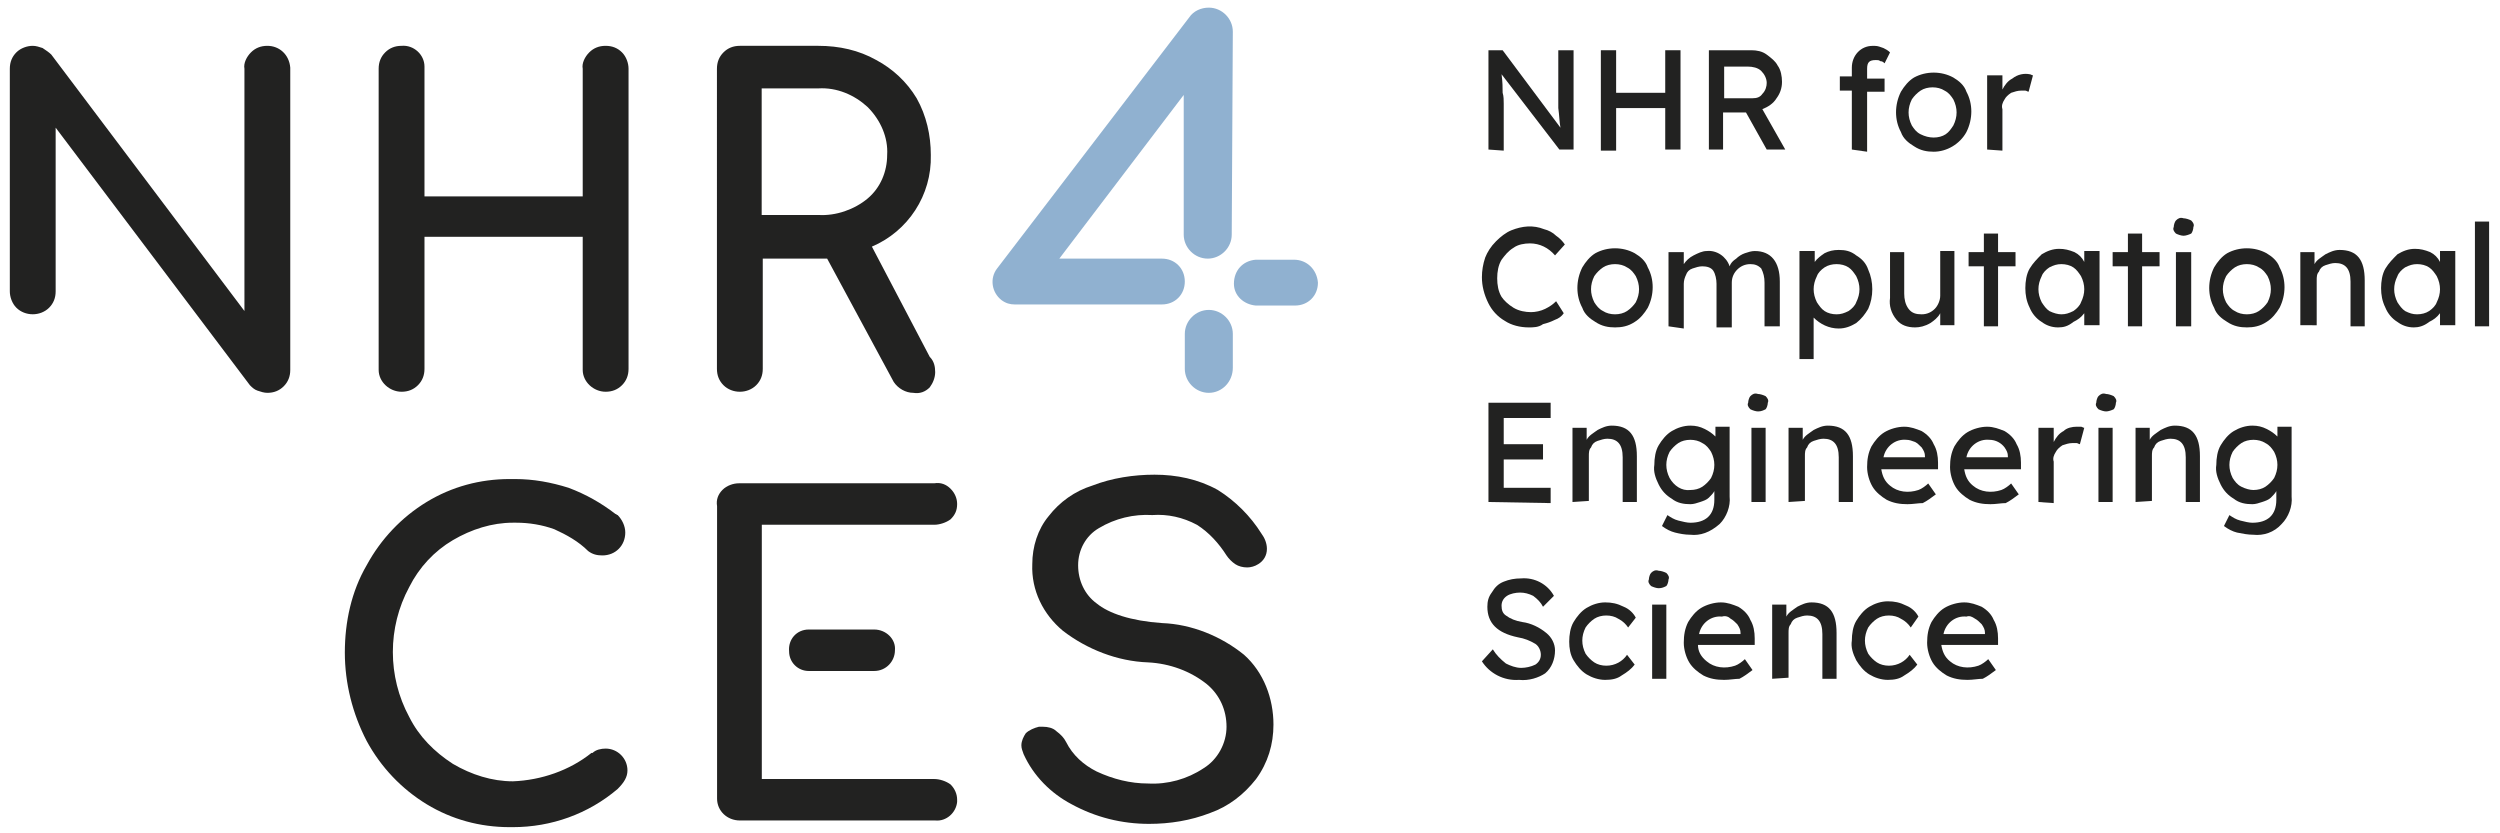
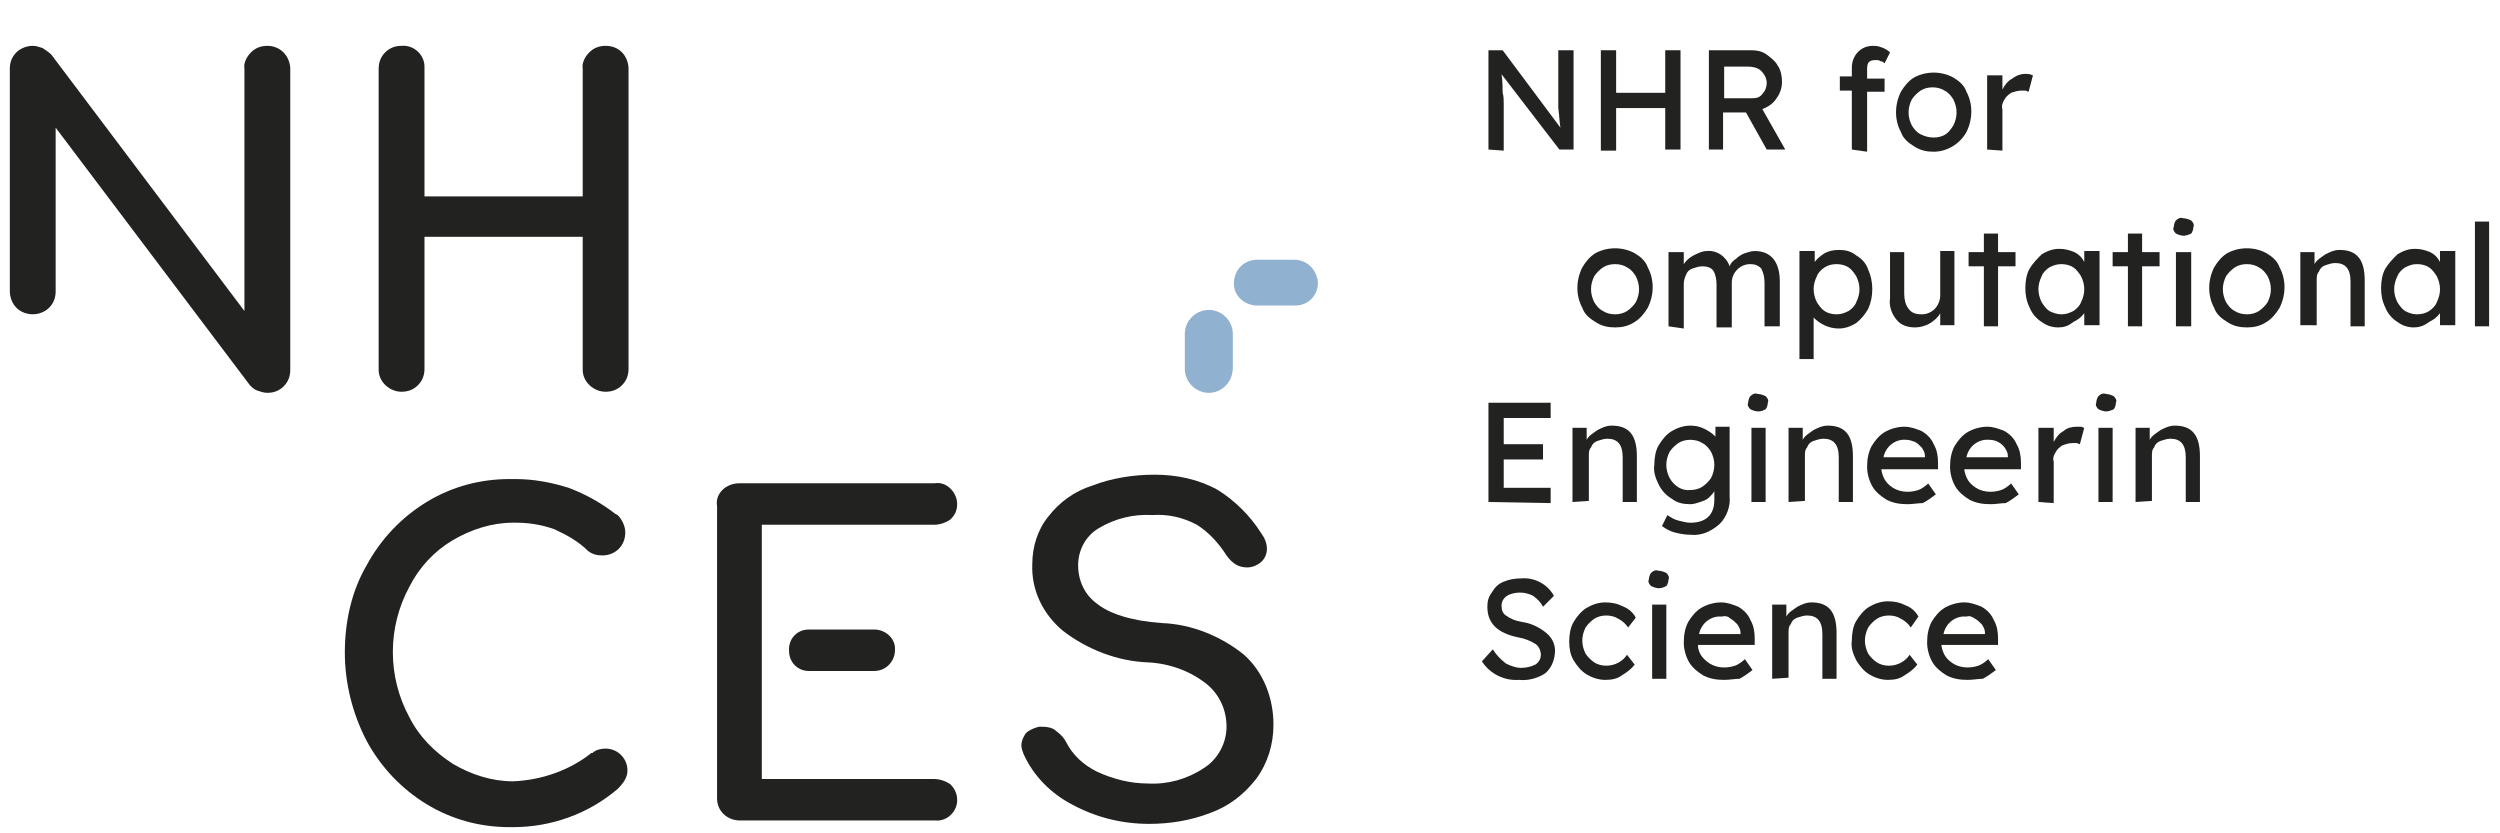
<svg xmlns="http://www.w3.org/2000/svg" version="1.1" id="Ebene_1" x="0px" y="0px" viewBox="0 0 229.1 76.3" style="enable-background:new 0 0 229.1 76.3;" xml:space="preserve">
  <style type="text/css">
	.st0{fill:#222221;}
	.st1{fill:#90B1D0;}
</style>
  <g id="Inhalt" transform="translate(-16.139 -13.74)">
    <g id="Gruppe_2920" transform="translate(16.139 13.74)">
      <path id="Pfad_1304_1_" class="st0" d="M111.6,44.9c1.6,1,3,2.4,4,4c0.3,0.4,0.5,0.9,0.5,1.4c0,0.6-0.3,1.1-0.8,1.4    c-0.3,0.2-0.7,0.3-1,0.3c-0.4,0-0.8-0.1-1.1-0.3c-0.3-0.2-0.6-0.5-0.8-0.8c-0.7-1.1-1.6-2.1-2.7-2.8c-1.3-0.7-2.7-1-4.1-0.9    c-1.7-0.1-3.4,0.3-4.9,1.2c-1.2,0.7-1.9,2-1.9,3.4c0,1.4,0.6,2.7,1.7,3.5c1.1,0.9,3.1,1.6,6,1.8c2.7,0.1,5.4,1.2,7.5,2.9    c1.8,1.6,2.7,4,2.7,6.4c0,1.8-0.5,3.5-1.6,5c-1.1,1.4-2.5,2.5-4.2,3.1c-1.8,0.7-3.7,1-5.6,1c-2.5,0-4.9-0.6-7.1-1.8    c-1.9-1-3.5-2.6-4.4-4.6c-0.1-0.3-0.2-0.5-0.2-0.8c0-0.4,0.2-0.8,0.4-1.1c0.3-0.3,0.8-0.5,1.2-0.6c0.1,0,0.3,0,0.4,0    c0.4,0,0.9,0.1,1.2,0.4c0.4,0.3,0.7,0.6,0.9,1c0.6,1.2,1.6,2.1,2.8,2.7c1.5,0.7,3.1,1.1,4.7,1.1c1.8,0.1,3.6-0.4,5.1-1.4    c1.3-0.8,2.1-2.3,2.1-3.8c0-1.5-0.6-2.9-1.8-3.9c-1.5-1.2-3.4-1.9-5.4-2c-2.8-0.1-5.6-1.2-7.8-2.9c-1.8-1.5-2.9-3.7-2.8-6.1    c0-1.6,0.5-3.2,1.5-4.4c1-1.3,2.4-2.3,4-2.8c1.8-0.7,3.8-1,5.7-1C107.8,43.5,109.8,43.9,111.6,44.9z" />
      <path id="Pfad_1289_1_" class="st0" d="M23,4.8c0.4-0.4,0.9-0.6,1.5-0.6c1.1,0,2,0.8,2.1,2c0,0.1,0,0.1,0,0.2v27.5    c0,0.6-0.2,1.1-0.6,1.5c-0.4,0.4-0.9,0.6-1.5,0.6c-0.3,0-0.6-0.1-0.9-0.2c-0.3-0.1-0.5-0.3-0.7-0.5L5.1,11.7v15    c0,0.6-0.2,1.1-0.6,1.5c-0.8,0.8-2.2,0.8-3,0c-0.4-0.4-0.6-1-0.6-1.5V6.3c0-0.6,0.2-1.1,0.6-1.5C1.9,4.4,2.5,4.2,3,4.2    c0.3,0,0.6,0.1,0.9,0.2C4.2,4.6,4.5,4.8,4.7,5l17.7,23.5V6.3C22.3,5.8,22.6,5.2,23,4.8z" />
      <path id="Pfad_1290_1_" class="st0" d="M54,4.8c0.4-0.4,0.9-0.6,1.5-0.6c0.6,0,1.1,0.2,1.5,0.6c0.4,0.4,0.6,1,0.6,1.5v27.5    c0,0.6-0.2,1.1-0.6,1.5c-0.4,0.4-0.9,0.6-1.5,0.6c-1.1,0-2.1-0.9-2.1-2c0,0,0,0,0,0V21.7H38.9v12.1c0,0.6-0.2,1.1-0.6,1.5    c-0.4,0.4-0.9,0.6-1.5,0.6c-1.1,0-2.1-0.9-2.1-2V6.3c0-0.6,0.2-1.1,0.6-1.5c0.4-0.4,0.9-0.6,1.5-0.6c1.1-0.1,2.1,0.8,2.1,1.9    c0,0,0,0,0,0V18h14.5V6.3C53.3,5.8,53.6,5.2,54,4.8z" />
-       <path id="Pfad_1291_1_" class="st0" d="M85.7,34.1c0,0.5-0.2,1-0.5,1.4c-0.4,0.4-0.9,0.6-1.5,0.5c-0.7,0-1.4-0.4-1.8-1l-6.1-11.3    h-5.9v10.1c0,0.6-0.2,1.1-0.6,1.5c-0.8,0.8-2.2,0.8-3,0c-0.4-0.4-0.6-0.9-0.6-1.5V6.3c0-0.6,0.2-1.1,0.6-1.5    c0.4-0.4,0.9-0.6,1.5-0.6H75c1.9,0,3.7,0.4,5.3,1.3c1.5,0.8,2.8,2,3.7,3.5c0.9,1.6,1.3,3.4,1.3,5.2c0.1,3.7-2.1,7-5.4,8.4    l5.3,10.1C85.6,33.1,85.7,33.6,85.7,34.1z M75,19.7c1.6,0.1,3.3-0.5,4.5-1.5c1.2-1,1.8-2.5,1.8-4c0.1-1.6-0.6-3.2-1.8-4.4    c-1.2-1.1-2.8-1.8-4.5-1.7h-5.2v11.6L75,19.7L75,19.7z" />
      <g id="Gruppe_2917" transform="translate(64.712 43.689)">
        <path id="Pfad_3453" class="st0" d="M20.9,27.7H5.1V4.4h15.8c0.5,0,1.1-0.2,1.5-0.5c0.4-0.4,0.6-0.8,0.6-1.4c0-0.5-0.2-1-0.6-1.4     c-0.4-0.4-0.9-0.6-1.5-0.5H3c-0.5,0-1.1,0.2-1.5,0.6C1.1,1.6,0.9,2.1,1,2.7v26.8c0,1.1,0.9,2,2.1,2h17.9c1,0.1,1.9-0.7,2-1.7     c0-0.1,0-0.1,0-0.2c0-0.5-0.2-1-0.6-1.4C22,27.9,21.4,27.7,20.9,27.7z" />
        <path id="Pfad_3454" class="st0" d="M15.4,14h-6v0c-1.1,0-1.9,0.9-1.8,2c0,1,0.8,1.8,1.8,1.8v0h5.9v0h0.1c1.1,0,1.9-0.9,1.9-1.9     C17.4,14.9,16.5,14,15.4,14C15.4,14,15.4,14,15.4,14z" />
      </g>
      <g id="Gruppe_2918" transform="translate(89.976)">
        <path id="Pfad_3455" class="st1" d="M23,33.7v-3.1c0-1.2-1-2.2-2.2-2.2c-1.2,0-2.2,1-2.2,2.2v3.1l0,0c0,0,0,0,0,0.1     c0,1.2,1,2.2,2.2,2.2S23,35,23,33.7C23,33.7,23,33.7,23,33.7C23,33.7,23,33.7,23,33.7z" />
-         <path id="Pfad_3456" class="st1" d="M23,2.9c0-1.2-1-2.2-2.2-2.2c-0.7,0-1.4,0.3-1.8,0.9L1.4,24.6c-0.7,0.9-0.5,2.2,0.4,2.9     c0.4,0.3,0.8,0.4,1.2,0.4h13.5c1.2,0,2.1-0.9,2.1-2.1s-0.9-2.1-2.1-2.1H7.1l11.4-15v12.8c0,1.2,1,2.2,2.2,2.2     c1.2,0,2.2-1,2.2-2.2l0,0L23,2.9L23,2.9C23,2.9,23,2.9,23,2.9z" />
        <path id="Pfad_3457" class="st1" d="M28.6,23.8h-3.4l-0.1,0c-1.2,0.1-2,1-2,2.2c0,1.1,0.9,1.9,2,2h3.6c1.2,0,2.1-0.9,2.1-2.1     C30.7,24.7,29.8,23.8,28.6,23.8z" />
      </g>
      <path id="Pfad_3458" class="st0" d="M57.5,70.6c0-1.1-0.9-2-2-2c0,0,0,0,0,0c-0.4,0-0.9,0.1-1.2,0.4l-0.1,0    c-2,1.6-4.6,2.5-7.2,2.6c-1.9,0-3.8-0.6-5.5-1.6c-1.7-1.1-3.1-2.5-4-4.3c-2-3.7-2-8.2,0-11.9c0.9-1.8,2.3-3.3,4-4.3    c1.7-1,3.6-1.6,5.5-1.6h0.3c1.2,0,2.4,0.2,3.5,0.6c1.1,0.5,2.2,1.1,3.1,2c0,0,0,0,0,0c0.4,0.3,0.8,0.4,1.3,0.4    c1.2,0,2.1-0.9,2.1-2.1c0-0.6-0.3-1.2-0.7-1.6c0,0,0,0,0,0c-0.1,0-0.1-0.1-0.2-0.1c0,0,0,0,0,0c0,0,0,0,0,0    c-1.3-1-2.7-1.8-4.3-2.4c-1.6-0.5-3.2-0.8-4.9-0.8h-0.5c-2.7,0-5.3,0.7-7.6,2.1c-2.3,1.4-4.2,3.4-5.5,5.8c-1.4,2.4-2,5.2-2,8    c0,2.8,0.7,5.6,2,8.1c1.3,2.4,3.2,4.4,5.5,5.8c2.3,1.4,4.9,2.1,7.6,2.1h0.3c3.5,0,6.9-1.2,9.6-3.5l0,0    C57.2,71.7,57.5,71.2,57.5,70.6z" />
      <g id="Gruppe_2919" transform="translate(134.802 3.504)">
        <path id="Pfad_3459" class="st0" d="M1.6,10.2V1.1h1.3l5.3,7.1C8.1,7.7,8.1,7.1,8,6.4c0-0.7,0-1.4,0-2.3v-3h1.4v9.1H8.1L2.8,3.3     C2.9,4,2.9,4.6,2.9,5C3,5.3,3,5.7,3,6c0,0.2,0,0.4,0,0.5v3.8L1.6,10.2L1.6,10.2z" />
        <path id="Pfad_3460" class="st0" d="M11.9,10.2V1.1h1.4V5h4.5V1.1h1.4v9.1h-1.4V6.4h-4.5v3.9H11.9z" />
        <path id="Pfad_3461" class="st0" d="M21.8,10.2V1.1h3.9c0.5,0,1,0.1,1.4,0.4c0.4,0.3,0.8,0.6,1,1c0.3,0.4,0.4,1,0.4,1.5     c0,0.6-0.2,1.1-0.5,1.5c-0.3,0.5-0.8,0.8-1.3,1l2.1,3.7l-1.7,0l-1.9-3.4h-2.1v3.4L21.8,10.2z M23.2,5.5h2.6     c0.4,0,0.7-0.1,0.9-0.4c0.3-0.3,0.4-0.7,0.4-1c0-0.4-0.2-0.8-0.5-1.1c-0.3-0.3-0.8-0.4-1.2-0.4h-2.2L23.2,5.5z" />
        <path id="Pfad_3462" class="st0" d="M34.9,10.2V4.8h-1.1V3.5h1.1V2.7c0-1.1,0.8-2,1.9-2c0.1,0,0.1,0,0.2,0c0.3,0,0.5,0.1,0.8,0.2     c0.2,0.1,0.4,0.2,0.6,0.4l-0.5,1c-0.1-0.1-0.2-0.2-0.4-0.2c-0.1-0.1-0.2-0.1-0.4-0.1c-0.6,0-0.8,0.2-0.8,0.8v0.9h1.6v1.2h-1.6     v5.5L34.9,10.2L34.9,10.2z" />
        <path id="Pfad_3463" class="st0" d="M42.4,10.4c-0.6,0-1.2-0.1-1.8-0.5c-0.5-0.3-1-0.7-1.2-1.3c-0.6-1.1-0.6-2.5,0-3.7     c0.3-0.5,0.7-1,1.2-1.3c1.1-0.6,2.5-0.6,3.6,0c0.5,0.3,1,0.7,1.2,1.3c0.6,1.1,0.6,2.5,0,3.7C44.8,9.7,43.6,10.4,42.4,10.4     L42.4,10.4z M42.4,9.1c0.4,0,0.8-0.1,1.1-0.3C43.8,8.6,44,8.3,44.2,8c0.2-0.4,0.3-0.8,0.3-1.2c0-0.4-0.1-0.8-0.3-1.2     C44,5.3,43.8,5,43.4,4.8c-0.3-0.2-0.7-0.3-1.1-0.3c-0.4,0-0.8,0.1-1.1,0.3c-0.3,0.2-0.6,0.5-0.8,0.8c-0.2,0.4-0.3,0.8-0.3,1.2     c0,0.4,0.1,0.8,0.3,1.2c0.2,0.3,0.4,0.6,0.8,0.8C41.6,9,42,9.1,42.4,9.1z" />
        <path id="Pfad_3464" class="st0" d="M47.3,10.2V3.4h1.4v1.3c0.2-0.4,0.5-0.8,0.9-1c0.5-0.4,1.1-0.5,1.6-0.4     c0.1,0,0.2,0.1,0.3,0.1l-0.4,1.5c-0.1,0-0.2-0.1-0.3-0.1c-0.1,0-0.2,0-0.4,0c-0.3,0-0.6,0.1-0.9,0.2c-0.3,0.2-0.5,0.4-0.6,0.6     c-0.2,0.3-0.3,0.6-0.2,0.9v3.8L47.3,10.2L47.3,10.2z" />
-         <path id="Pfad_3465" class="st0" d="M5.3,26.5c-0.8,0-1.6-0.2-2.2-0.6c-0.7-0.4-1.2-1-1.5-1.6c-0.4-0.8-0.6-1.6-0.6-2.4     c0-0.6,0.1-1.2,0.3-1.8c0.2-0.5,0.5-1,1-1.5c0.4-0.4,0.9-0.8,1.4-1c1-0.4,2-0.5,3-0.1c0.4,0.1,0.8,0.3,1.1,0.6     c0.3,0.2,0.6,0.5,0.8,0.8l-0.9,1c-0.6-0.7-1.4-1.1-2.3-1.1c-0.5,0-1.1,0.1-1.5,0.4c-0.5,0.3-0.8,0.7-1.1,1.1     c-0.3,0.5-0.4,1.1-0.4,1.7c0,0.6,0.1,1.2,0.4,1.7C3,24,3.4,24.4,3.9,24.7C4.4,25,5,25.1,5.5,25.1c0.4,0,0.9-0.1,1.3-0.3     c0.4-0.2,0.7-0.4,1-0.7l0.7,1.1c-0.2,0.3-0.5,0.5-0.8,0.6c-0.4,0.2-0.7,0.3-1.1,0.4C6.2,26.5,5.7,26.5,5.3,26.5z" />
        <path id="Pfad_3466" class="st0" d="M13.2,26.5c-0.6,0-1.2-0.1-1.8-0.5c-0.5-0.3-1-0.7-1.2-1.3c-0.6-1.1-0.6-2.5,0-3.7     c0.3-0.5,0.7-1,1.2-1.3c1.1-0.6,2.5-0.6,3.6,0c0.5,0.3,1,0.7,1.2,1.3c0.6,1.1,0.6,2.5,0,3.7c-0.3,0.5-0.7,1-1.2,1.3     C14.4,26.4,13.8,26.5,13.2,26.5z M13.2,25.3c0.4,0,0.8-0.1,1.1-0.3c0.3-0.2,0.6-0.5,0.8-0.8c0.2-0.4,0.3-0.8,0.3-1.2     c0-0.4-0.1-0.8-0.3-1.2c-0.2-0.3-0.4-0.6-0.8-0.8c-0.3-0.2-0.7-0.3-1.1-0.3c-0.4,0-0.8,0.1-1.1,0.3c-0.3,0.2-0.6,0.5-0.8,0.8     C11.1,22.2,11,22.6,11,23c0,0.4,0.1,0.8,0.3,1.2c0.2,0.3,0.4,0.6,0.8,0.8C12.4,25.2,12.8,25.3,13.2,25.3z" />
        <path id="Pfad_3467" class="st0" d="M18.1,26.4v-6.8h1.4v1.1c0.2-0.3,0.5-0.6,0.9-0.8c0.4-0.2,0.8-0.4,1.2-0.4     c0.9-0.1,1.8,0.5,2.1,1.4c0.1-0.3,0.3-0.5,0.6-0.7c0.2-0.2,0.5-0.4,0.8-0.5c0.3-0.1,0.6-0.2,0.9-0.2c1.5,0,2.3,1,2.3,2.8v4.1     h-1.4v-4c0-0.5-0.1-0.9-0.3-1.3c-0.3-0.3-0.6-0.4-1-0.4c-0.5,0-0.9,0.2-1.2,0.5c-0.3,0.3-0.5,0.7-0.5,1.2v4.1h-1.4v-4     c0-0.4-0.1-0.9-0.3-1.2c-0.2-0.3-0.6-0.4-1-0.4c-0.3,0-0.6,0.1-0.9,0.2c-0.3,0.1-0.5,0.3-0.6,0.6c-0.1,0.2-0.2,0.5-0.2,0.8v4.1     L18.1,26.4L18.1,26.4z" />
        <path id="Pfad_3468" class="st0" d="M30.1,29.2v-9.7h1.4v1c0.2-0.3,0.6-0.6,0.9-0.8c0.4-0.2,0.8-0.3,1.3-0.3     c0.6,0,1.1,0.1,1.6,0.5c0.5,0.3,0.9,0.7,1.1,1.3c0.5,1.1,0.5,2.5,0,3.6c-0.3,0.5-0.6,0.9-1.1,1.3c-0.5,0.3-1,0.5-1.6,0.5     c-0.9,0-1.7-0.4-2.3-1v3.8H30.1z M33.5,25.3c0.4,0,0.7-0.1,1.1-0.3c0.3-0.2,0.6-0.5,0.7-0.8c0.2-0.4,0.3-0.8,0.3-1.2     c0-0.4-0.1-0.8-0.3-1.2c-0.2-0.3-0.4-0.6-0.7-0.8c-0.3-0.2-0.7-0.3-1.1-0.3c-0.4,0-0.8,0.1-1.1,0.3c-0.3,0.2-0.6,0.5-0.7,0.8     c-0.2,0.4-0.3,0.8-0.3,1.2c0,0.4,0.1,0.8,0.3,1.2c0.2,0.3,0.4,0.6,0.7,0.8C32.7,25.2,33.1,25.3,33.5,25.3L33.5,25.3z" />
        <path id="Pfad_3469" class="st0" d="M40.7,26.5c-0.7,0-1.3-0.2-1.7-0.7c-0.5-0.6-0.7-1.3-0.6-2v-4.2h1.3v3.8c0,0.5,0.1,1,0.4,1.4     c0.3,0.4,0.7,0.5,1.2,0.5c0.5,0,0.9-0.2,1.2-0.5c0.3-0.3,0.5-0.8,0.5-1.2v-4.1h1.3v6.8h-1.3v-1.1c-0.2,0.4-0.6,0.7-0.9,0.9     C41.6,26.4,41.1,26.5,40.7,26.5z" />
        <path id="Pfad_3470" class="st0" d="M47,26.4v-5.5h-1.4v-1.3H47v-1.7h1.3v1.7h1.6v1.3h-1.6v5.5L47,26.4L47,26.4z" />
        <path id="Pfad_3471" class="st0" d="M53.8,26.5c-0.6,0-1.1-0.2-1.5-0.5c-0.5-0.3-0.9-0.8-1.1-1.3c-0.3-0.6-0.4-1.2-0.4-1.8     c0-0.6,0.1-1.3,0.4-1.8c0.3-0.5,0.7-0.9,1.1-1.3c0.5-0.3,1-0.5,1.6-0.5c0.5,0,0.9,0.1,1.4,0.3c0.4,0.2,0.7,0.5,0.9,0.9v-1h1.4     v6.8h-1.4v-1.1c-0.3,0.4-0.6,0.6-1,0.8C54.7,26.4,54.3,26.5,53.8,26.5z M54.1,25.3c0.4,0,0.7-0.1,1.1-0.3     c0.3-0.2,0.6-0.5,0.7-0.8c0.2-0.4,0.3-0.8,0.3-1.2c0-0.4-0.1-0.8-0.3-1.2c-0.2-0.3-0.4-0.6-0.7-0.8c-0.3-0.2-0.7-0.3-1.1-0.3     c-0.4,0-0.7,0.1-1.1,0.3c-0.3,0.2-0.6,0.5-0.7,0.8c-0.2,0.4-0.3,0.8-0.3,1.2c0,0.4,0.1,0.8,0.3,1.2c0.2,0.3,0.4,0.6,0.7,0.8     C53.4,25.2,53.8,25.3,54.1,25.3L54.1,25.3z" />
        <path id="Pfad_3472" class="st0" d="M60.2,26.4v-5.5h-1.4v-1.3h1.4v-1.7h1.3v1.7h1.6v1.3h-1.6v5.5L60.2,26.4L60.2,26.4z" />
        <path id="Pfad_3473" class="st0" d="M65.3,18.1c-0.2,0-0.5-0.1-0.7-0.2c-0.2-0.2-0.3-0.4-0.2-0.6c0-0.2,0.1-0.5,0.2-0.6     c0.2-0.2,0.4-0.3,0.7-0.2c0.2,0,0.5,0.1,0.7,0.2c0.2,0.2,0.3,0.4,0.2,0.6c0,0.2-0.1,0.5-0.2,0.6C65.8,18,65.5,18.1,65.3,18.1z      M64.6,26.4v-6.8H66v6.8L64.6,26.4z" />
        <path id="Pfad_3474" class="st0" d="M71.1,26.5c-0.6,0-1.2-0.1-1.8-0.5c-0.5-0.3-1-0.7-1.2-1.3c-0.6-1.1-0.6-2.5,0-3.7     c0.3-0.5,0.7-1,1.2-1.3c1.1-0.6,2.5-0.6,3.6,0c0.5,0.3,1,0.7,1.2,1.3c0.6,1.1,0.6,2.5,0,3.7c-0.3,0.5-0.7,1-1.2,1.3     C72.3,26.4,71.7,26.5,71.1,26.5z M71.1,25.3c0.4,0,0.8-0.1,1.1-0.3c0.3-0.2,0.6-0.5,0.8-0.8c0.2-0.4,0.3-0.8,0.3-1.2     c0-0.4-0.1-0.8-0.3-1.2c-0.2-0.3-0.4-0.6-0.8-0.8c-0.3-0.2-0.7-0.3-1.1-0.3c-0.4,0-0.8,0.1-1.1,0.3c-0.3,0.2-0.6,0.5-0.8,0.8     c-0.2,0.4-0.3,0.8-0.3,1.2c0,0.4,0.1,0.8,0.3,1.2c0.2,0.3,0.4,0.6,0.8,0.8C70.3,25.2,70.7,25.3,71.1,25.3z" />
        <path id="Pfad_3475" class="st0" d="M76,26.4v-6.8h1.3v1.1c0.2-0.4,0.6-0.6,1-0.9c0.4-0.2,0.8-0.4,1.3-0.4c1.6,0,2.3,0.9,2.3,2.8     v4.2h-1.3v-4.1c0-1.2-0.5-1.7-1.4-1.7c-0.3,0-0.6,0.1-0.9,0.2c-0.3,0.1-0.5,0.3-0.6,0.6c-0.2,0.2-0.2,0.5-0.2,0.8v4.1H76z" />
        <path id="Pfad_3476" class="st0" d="M86.4,26.5c-0.6,0-1.1-0.2-1.5-0.5c-0.5-0.3-0.9-0.8-1.1-1.3c-0.3-0.6-0.4-1.2-0.4-1.8     c0-0.6,0.1-1.3,0.4-1.8c0.3-0.5,0.7-0.9,1.1-1.3c0.5-0.3,1-0.5,1.6-0.5c0.5,0,0.9,0.1,1.4,0.3c0.4,0.2,0.7,0.5,0.9,0.9v-1h1.4     v6.8h-1.4v-1.1c-0.3,0.4-0.6,0.6-1,0.8C87.3,26.4,86.8,26.5,86.4,26.5z M86.7,25.3c0.4,0,0.8-0.1,1.1-0.3     c0.3-0.2,0.6-0.5,0.7-0.8c0.2-0.4,0.3-0.8,0.3-1.2c0-0.4-0.1-0.8-0.3-1.2c-0.2-0.3-0.4-0.6-0.7-0.8c-0.3-0.2-0.7-0.3-1.1-0.3     c-0.4,0-0.7,0.1-1.1,0.3c-0.3,0.2-0.6,0.5-0.7,0.8c-0.2,0.4-0.3,0.8-0.3,1.2c0,0.4,0.1,0.8,0.3,1.2c0.2,0.3,0.4,0.6,0.7,0.8     C86,25.2,86.3,25.3,86.7,25.3L86.7,25.3z" />
        <path id="Pfad_3477" class="st0" d="M92,26.4v-9.6h1.3v9.6H92z" />
        <path id="Pfad_3478" class="st0" d="M1.6,42.5v-9.1h5.7v1.4H3v2.4h3.6v1.4H3v2.6h4.3v1.4L1.6,42.5L1.6,42.5z" />
        <path id="Pfad_3479" class="st0" d="M9.3,42.5v-6.8h1.3v1.1c0.2-0.4,0.6-0.6,1-0.9c0.4-0.2,0.8-0.4,1.3-0.4     c1.6,0,2.3,0.9,2.3,2.8v4.2h-1.3v-4.1c0-1.2-0.5-1.7-1.4-1.7c-0.3,0-0.6,0.1-0.9,0.2c-0.3,0.1-0.5,0.3-0.6,0.6     c-0.2,0.2-0.2,0.5-0.2,0.8v4.1L9.3,42.5z" />
        <path id="Pfad_3480" class="st0" d="M20.1,45.5c-0.5,0-1-0.1-1.4-0.2c-0.4-0.1-0.8-0.3-1.2-0.6l0.5-1c0.3,0.2,0.6,0.4,1,0.5     c0.4,0.1,0.8,0.2,1.1,0.2c1.4,0,2.2-0.7,2.2-2.1v-0.8c-0.1,0.2-0.3,0.4-0.5,0.6c-0.2,0.2-0.5,0.3-0.8,0.4     c-0.3,0.1-0.6,0.2-0.9,0.2c-0.6,0-1.2-0.1-1.7-0.5c-0.5-0.3-0.9-0.7-1.2-1.3c-0.3-0.6-0.5-1.2-0.4-1.8c0-0.6,0.1-1.3,0.4-1.8     c0.3-0.5,0.7-1,1.2-1.3c0.5-0.3,1.1-0.5,1.7-0.5c0.5,0,0.9,0.1,1.3,0.3c0.4,0.2,0.7,0.4,1,0.7v-0.9h1.3v6.4     c0.1,0.9-0.3,1.9-0.9,2.5C21.9,45.3,21,45.6,20.1,45.5z M20.1,41.4c0.4,0,0.8-0.1,1.1-0.3c0.3-0.2,0.6-0.5,0.8-0.8     c0.2-0.4,0.3-0.8,0.3-1.2c0-0.4-0.1-0.8-0.3-1.2c-0.2-0.3-0.4-0.6-0.8-0.8c-0.3-0.2-0.7-0.3-1.1-0.3c-0.4,0-0.8,0.1-1.1,0.3     c-0.3,0.2-0.6,0.5-0.8,0.8c-0.4,0.8-0.4,1.6,0,2.4C18.6,41,19.3,41.5,20.1,41.4L20.1,41.4z" />
        <path id="Pfad_3481" class="st0" d="M26.3,34.2c-0.2,0-0.5-0.1-0.7-0.2c-0.2-0.2-0.3-0.4-0.2-0.6c0-0.2,0.1-0.5,0.2-0.6     c0.2-0.2,0.4-0.3,0.7-0.2c0.2,0,0.5,0.1,0.7,0.2c0.2,0.2,0.3,0.4,0.2,0.6c0,0.2-0.1,0.5-0.2,0.6C26.8,34.1,26.6,34.2,26.3,34.2z      M25.7,42.5v-6.8H27v6.8H25.7z" />
        <path id="Pfad_3482" class="st0" d="M29.1,42.5v-6.8h1.3v1.1c0.2-0.4,0.6-0.6,1-0.9c0.4-0.2,0.8-0.4,1.3-0.4     c1.6,0,2.3,0.9,2.3,2.8v4.2h-1.3v-4.1c0-1.2-0.5-1.7-1.4-1.7c-0.3,0-0.6,0.1-0.9,0.2c-0.3,0.1-0.5,0.3-0.6,0.6     c-0.2,0.2-0.2,0.5-0.2,0.8v4.1L29.1,42.5z" />
        <path id="Pfad_3483" class="st0" d="M40,42.7c-0.7,0-1.3-0.1-1.9-0.4c-0.5-0.3-1-0.7-1.3-1.2c-0.3-0.5-0.5-1.2-0.5-1.8     c0-0.7,0.1-1.3,0.4-1.9c0.3-0.5,0.7-1,1.2-1.3c0.5-0.3,1.2-0.5,1.8-0.5c0.6,0,1.1,0.2,1.6,0.4c0.5,0.3,0.9,0.7,1.1,1.2     c0.3,0.5,0.4,1.1,0.4,1.7l0,0.6h-5.2c0.1,0.6,0.3,1.1,0.8,1.5c0.7,0.6,1.7,0.7,2.6,0.4c0.3-0.1,0.7-0.4,0.9-0.6l0.7,1     c-0.4,0.3-0.8,0.6-1.2,0.8C41,42.6,40.5,42.7,40,42.7z M39.9,36.8c-1-0.1-1.9,0.6-2.1,1.6h3.8v-0.1c0-0.3-0.1-0.5-0.3-0.8     c-0.2-0.2-0.4-0.4-0.6-0.5C40.4,36.9,40.2,36.8,39.9,36.8L39.9,36.8z" />
        <path id="Pfad_3484" class="st0" d="M47.6,42.7c-0.7,0-1.3-0.1-1.9-0.4c-0.5-0.3-1-0.7-1.3-1.2c-0.3-0.5-0.5-1.2-0.5-1.8     c0-0.7,0.1-1.3,0.4-1.9c0.3-0.5,0.7-1,1.2-1.3c0.5-0.3,1.2-0.5,1.8-0.5c0.6,0,1.1,0.2,1.6,0.4c0.5,0.3,0.9,0.7,1.1,1.2     c0.3,0.5,0.4,1.1,0.4,1.7l0,0.6h-5.2c0.1,0.6,0.3,1.1,0.8,1.5c0.7,0.6,1.7,0.7,2.6,0.4c0.3-0.1,0.7-0.4,0.9-0.6l0.7,1     c-0.4,0.3-0.8,0.6-1.2,0.8C48.6,42.6,48.1,42.7,47.6,42.7z M47.5,36.8c-1-0.1-1.9,0.6-2.1,1.6h3.8v-0.1c0-0.3-0.1-0.5-0.3-0.8     C48.6,37.1,48.1,36.8,47.5,36.8L47.5,36.8z" />
        <path id="Pfad_3485" class="st0" d="M52,42.5v-6.8h1.4V37c0.2-0.4,0.5-0.8,0.9-1c0.3-0.3,0.8-0.4,1.2-0.4c0.1,0,0.3,0,0.4,0     c0.1,0,0.2,0.1,0.3,0.1l-0.4,1.5c-0.1,0-0.2-0.1-0.3-0.1c-0.1,0-0.2,0-0.4,0c-0.3,0-0.6,0.1-0.9,0.2c-0.3,0.2-0.5,0.4-0.6,0.6     c-0.2,0.3-0.3,0.6-0.2,0.9v3.8L52,42.5L52,42.5z" />
        <path id="Pfad_3486" class="st0" d="M58.2,34.2c-0.2,0-0.5-0.1-0.7-0.2c-0.2-0.2-0.3-0.4-0.2-0.6c0-0.2,0.1-0.5,0.2-0.6     c0.2-0.2,0.4-0.3,0.7-0.2c0.2,0,0.5,0.1,0.7,0.2c0.2,0.2,0.3,0.4,0.2,0.6c0,0.2-0.1,0.5-0.2,0.6C58.7,34.1,58.4,34.2,58.2,34.2z      M57.5,42.5v-6.8h1.3v6.8H57.5z" />
        <path id="Pfad_3487" class="st0" d="M60.9,42.5v-6.8h1.3v1.1c0.2-0.4,0.6-0.6,1-0.9c0.4-0.2,0.8-0.4,1.3-0.4     c1.6,0,2.3,0.9,2.3,2.8v4.2h-1.3v-4.1c0-1.2-0.5-1.7-1.4-1.7c-0.3,0-0.6,0.1-0.9,0.2c-0.3,0.1-0.5,0.3-0.6,0.6     c-0.2,0.2-0.2,0.5-0.2,0.8v4.1L60.9,42.5z" />
-         <path id="Pfad_3488" class="st0" d="M71.7,45.5c-0.5,0-1-0.1-1.5-0.2c-0.4-0.1-0.8-0.3-1.2-0.6l0.5-1c0.3,0.2,0.6,0.4,1,0.5     c0.4,0.1,0.8,0.2,1.1,0.2c1.4,0,2.2-0.7,2.2-2.1v-0.8c-0.1,0.2-0.3,0.4-0.5,0.6c-0.2,0.2-0.5,0.3-0.8,0.4     c-0.3,0.1-0.6,0.2-0.9,0.2c-0.6,0-1.2-0.1-1.7-0.5c-0.5-0.3-0.9-0.7-1.2-1.3c-0.3-0.6-0.5-1.2-0.4-1.8c0-0.6,0.1-1.3,0.4-1.8     c0.3-0.5,0.7-1,1.2-1.3c0.5-0.3,1.1-0.5,1.7-0.5c0.5,0,0.9,0.1,1.3,0.3c0.4,0.2,0.7,0.4,1,0.7v-0.9h1.3v6.4     c0.1,0.9-0.3,1.9-0.9,2.5C73.6,45.3,72.6,45.6,71.7,45.5z M71.7,41.4c0.4,0,0.8-0.1,1.1-0.3c0.3-0.2,0.6-0.5,0.8-0.8     c0.2-0.4,0.3-0.8,0.3-1.2c0-0.4-0.1-0.8-0.3-1.2c-0.2-0.3-0.4-0.6-0.8-0.8c-0.3-0.2-0.7-0.3-1.1-0.3c-0.4,0-0.8,0.1-1.1,0.3     c-0.3,0.2-0.6,0.5-0.8,0.8c-0.4,0.8-0.4,1.6,0,2.4c0.2,0.3,0.4,0.6,0.8,0.8C71,41.3,71.4,41.4,71.7,41.4z" />
        <path id="Pfad_3489" class="st0" d="M4.4,58.8C3,58.9,1.7,58.2,1,57.1l1-1.1c0.3,0.5,0.7,0.9,1.2,1.3c0.4,0.2,0.9,0.4,1.4,0.4     c0.4,0,0.9-0.1,1.3-0.3c0.3-0.2,0.5-0.5,0.5-0.9c0-0.4-0.2-0.8-0.5-1c-0.5-0.3-1-0.5-1.6-0.6c-1.9-0.4-2.8-1.3-2.8-2.8     c0-0.5,0.1-0.9,0.4-1.3C2.2,50.3,2.5,50,3,49.8c0.5-0.2,1-0.3,1.6-0.3C5.8,49.4,7,50,7.6,51.1l-1,1c-0.2-0.4-0.5-0.7-0.9-1     c-0.4-0.2-0.8-0.3-1.2-0.3c-0.4,0-0.9,0.1-1.2,0.3C3,51.3,2.8,51.6,2.8,52c0,0.4,0.1,0.7,0.4,0.9c0.4,0.3,0.9,0.5,1.5,0.6     c0.8,0.1,1.6,0.5,2.2,1c0.5,0.4,0.8,1,0.8,1.6c0,0.8-0.3,1.6-0.9,2.1C6.2,58.6,5.3,58.9,4.4,58.8z" />
        <path id="Pfad_3490" class="st0" d="M12.3,58.8c-0.6,0-1.2-0.2-1.7-0.5c-0.5-0.3-0.9-0.8-1.2-1.3C9.1,56.5,9,55.9,9,55.3     c0-0.6,0.1-1.3,0.4-1.8c0.3-0.5,0.7-1,1.2-1.3c0.5-0.3,1.1-0.5,1.7-0.5c0.6,0,1.1,0.1,1.7,0.4c0.5,0.2,0.9,0.6,1.1,1L14.4,54     c-0.2-0.3-0.5-0.6-0.9-0.8c-0.3-0.2-0.7-0.3-1.1-0.3c-0.4,0-0.8,0.1-1.1,0.3c-0.3,0.2-0.6,0.5-0.8,0.8c-0.4,0.8-0.4,1.6,0,2.4     c0.2,0.3,0.5,0.6,0.8,0.8c0.3,0.2,0.7,0.3,1.1,0.3c0.8,0,1.5-0.4,1.9-1l0.7,0.9c-0.3,0.4-0.7,0.7-1.2,1     C13.4,58.7,12.9,58.8,12.3,58.8z" />
        <path id="Pfad_3491" class="st0" d="M17.2,50.4c-0.2,0-0.5-0.1-0.7-0.2c-0.2-0.2-0.3-0.4-0.2-0.6c0-0.2,0.1-0.5,0.2-0.6     c0.2-0.2,0.4-0.3,0.7-0.2c0.2,0,0.5,0.1,0.7,0.2c0.2,0.2,0.3,0.4,0.2,0.6c0,0.2-0.1,0.5-0.2,0.6C17.7,50.3,17.5,50.4,17.2,50.4z      M16.6,58.7v-6.8h1.3v6.8H16.6z" />
        <path id="Pfad_3492" class="st0" d="M23.2,58.8c-0.7,0-1.3-0.1-1.9-0.4c-0.5-0.3-1-0.7-1.3-1.2c-0.3-0.5-0.5-1.2-0.5-1.8     c0-0.7,0.1-1.3,0.4-1.9c0.3-0.5,0.7-1,1.2-1.3c0.5-0.3,1.2-0.5,1.8-0.5c0.6,0,1.1,0.2,1.6,0.4c0.5,0.3,0.9,0.7,1.1,1.2     c0.3,0.5,0.4,1.1,0.4,1.7l0,0.6h-5.2c0,0.6,0.3,1.1,0.8,1.5c0.7,0.6,1.7,0.7,2.6,0.4c0.3-0.1,0.7-0.4,0.9-0.6l0.7,1     c-0.4,0.3-0.8,0.6-1.2,0.8C24.2,58.7,23.7,58.8,23.2,58.8z M23,53c-1-0.1-1.9,0.6-2.1,1.6h3.8v-0.1c0-0.3-0.1-0.5-0.3-0.8     c-0.2-0.2-0.4-0.4-0.6-0.5C23.6,53,23.3,52.9,23,53L23,53z" />
        <path id="Pfad_3493" class="st0" d="M27.6,58.7v-6.8h1.3v1.1c0.2-0.4,0.6-0.6,1-0.9c0.4-0.2,0.8-0.4,1.3-0.4     c1.6,0,2.3,0.9,2.3,2.8v4.2h-1.3v-4.1c0-1.2-0.5-1.7-1.4-1.7c-0.3,0-0.6,0.1-0.9,0.2c-0.3,0.1-0.5,0.3-0.6,0.6     c-0.2,0.2-0.2,0.5-0.2,0.8v4.1L27.6,58.7L27.6,58.7z" />
        <path id="Pfad_3494" class="st0" d="M38.2,58.8c-0.6,0-1.2-0.2-1.7-0.5c-0.5-0.3-0.9-0.8-1.2-1.3c-0.3-0.6-0.5-1.2-0.4-1.8     c0-0.6,0.1-1.3,0.4-1.8c0.3-0.5,0.7-1,1.2-1.3c0.5-0.3,1.1-0.5,1.7-0.5c0.6,0,1.1,0.1,1.7,0.4c0.5,0.2,0.9,0.6,1.1,1L40.3,54     c-0.2-0.3-0.5-0.6-0.9-0.8c-0.3-0.2-0.7-0.3-1.1-0.3c-0.4,0-0.8,0.1-1.1,0.3c-0.3,0.2-0.6,0.5-0.8,0.8c-0.4,0.8-0.4,1.6,0,2.4     c0.2,0.3,0.5,0.6,0.8,0.8c0.3,0.2,0.7,0.3,1.1,0.3c0.8,0,1.5-0.4,1.9-1l0.7,0.9c-0.3,0.4-0.7,0.7-1.2,1     C39.3,58.7,38.8,58.8,38.2,58.8z" />
        <path id="Pfad_3495" class="st0" d="M45.5,58.8c-0.7,0-1.3-0.1-1.9-0.4c-0.5-0.3-1-0.7-1.3-1.2c-0.3-0.5-0.5-1.2-0.5-1.8     c0-0.7,0.1-1.3,0.4-1.9c0.3-0.5,0.7-1,1.2-1.3c0.5-0.3,1.2-0.5,1.8-0.5c0.6,0,1.1,0.2,1.6,0.4c0.5,0.3,0.9,0.7,1.1,1.2     c0.3,0.5,0.4,1.1,0.4,1.7l0,0.6h-5.2c0.1,0.6,0.3,1.1,0.8,1.5c0.7,0.6,1.7,0.7,2.6,0.4c0.3-0.1,0.7-0.4,0.9-0.6l0.7,1     c-0.4,0.3-0.8,0.6-1.2,0.8C46.5,58.7,46,58.8,45.5,58.8z M45.4,53c-1-0.1-1.9,0.6-2.1,1.6h3.8v-0.1c0-0.3-0.1-0.5-0.3-0.8     c-0.2-0.2-0.4-0.4-0.6-0.5C45.9,53,45.7,52.9,45.4,53L45.4,53z" />
      </g>
    </g>
  </g>
</svg>